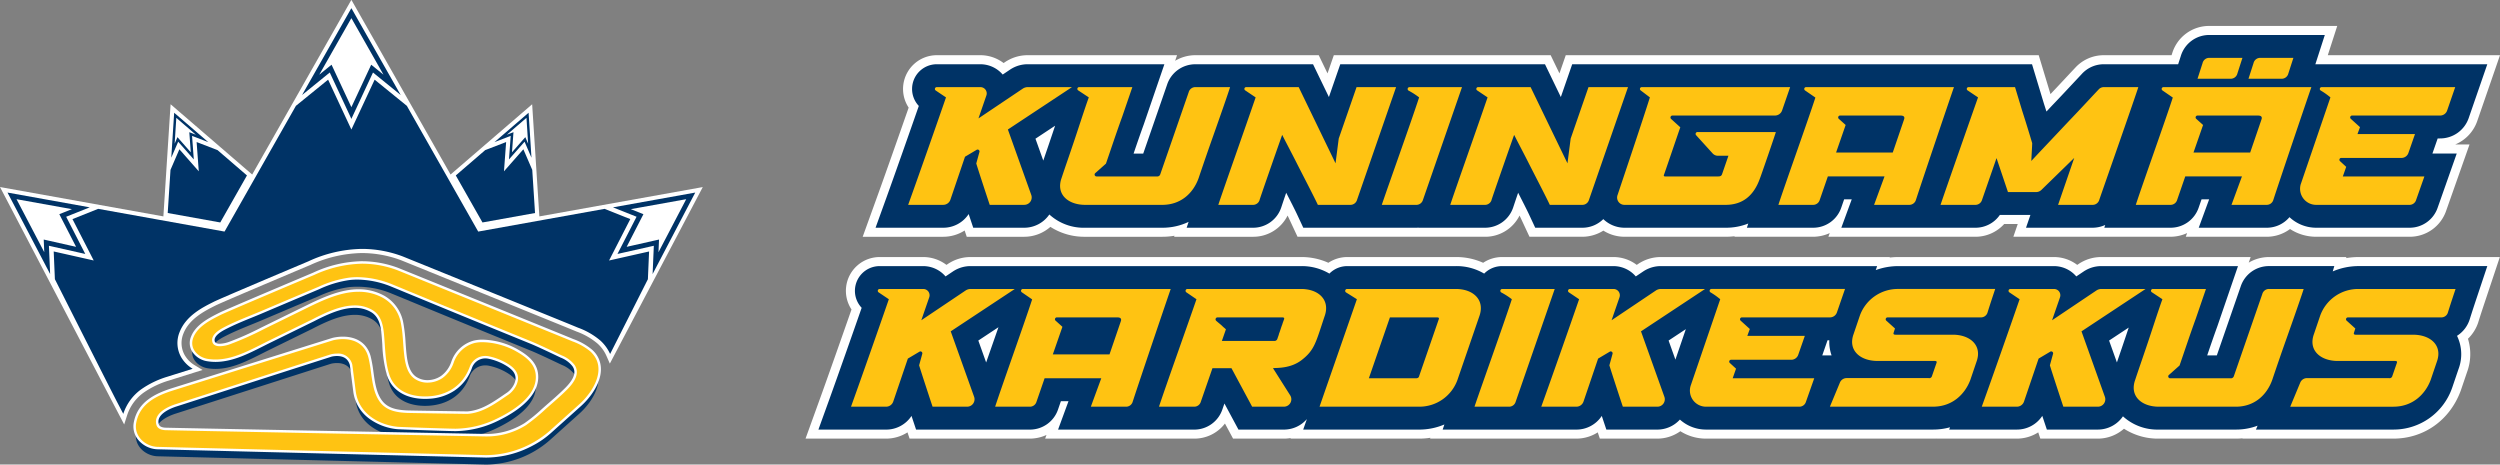
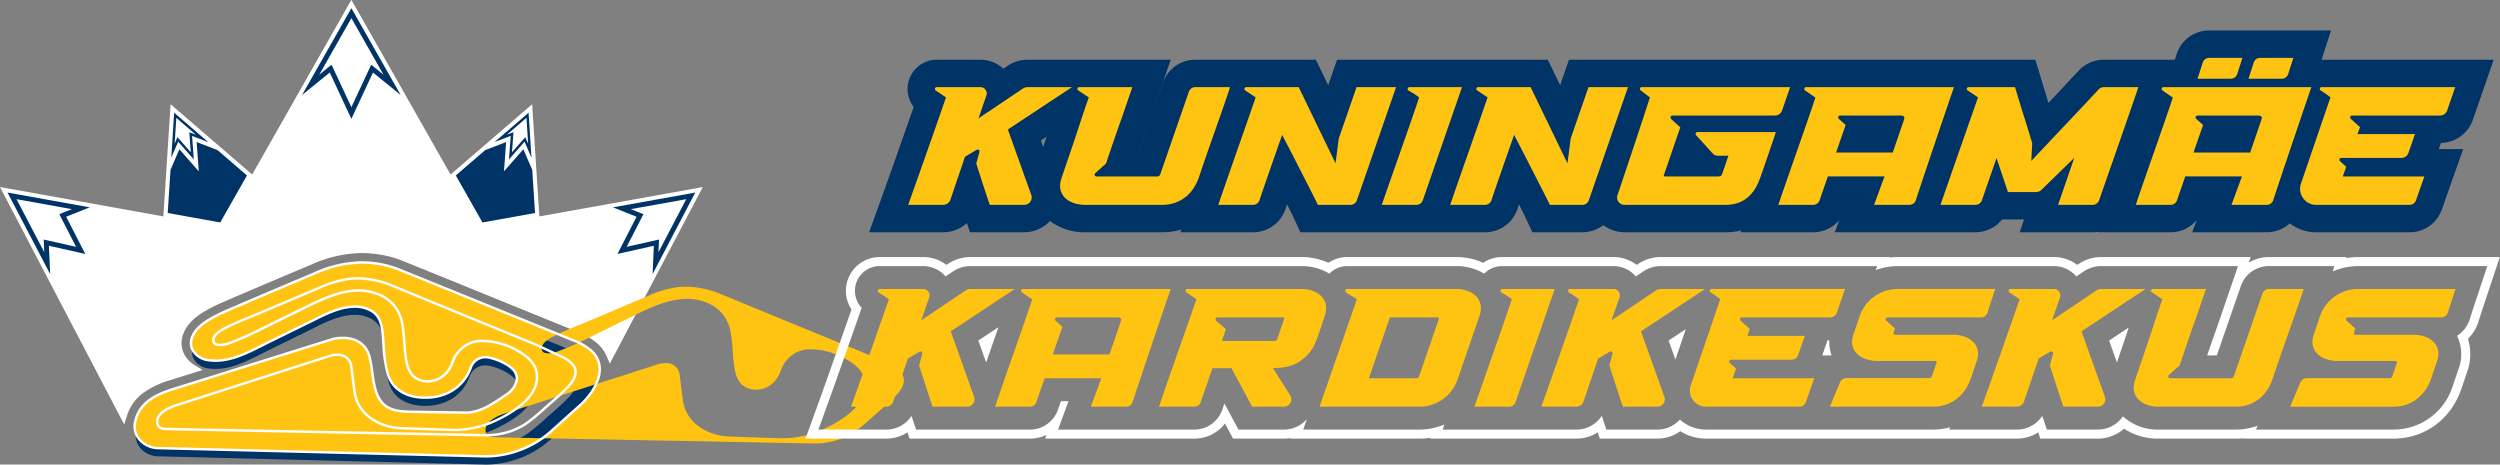
<svg xmlns="http://www.w3.org/2000/svg" viewBox="0 0 814.274 151.313">
  <rect x="0" y="0" width="814.274" height="151.313" fill="#808080" stroke="none" />
  <path d="m268.539 144.83-2.349-36.53-26.576 22.89-32.275-56.846-.03.053-.03-.053-32.279 56.848-26.572-22.892-2.349 36.528-53.216-9.564 40.446 77.336.978-3.047a14.586 14.586 0 0 1 5.367-7.328 28.6 28.6 0 0 1 8.236-3.939c.116-.037 2.673-.841 8.122-2.55l2.825-.887-2.532-1.534a9.241 9.241 0 0 1 -3.284-3.3 8.044 8.044 0 0 1 -.426-7c1.882-4.833 6.933-7.38 10.274-9.065l.246-.124c1.606-.811 17.554-7.581 30.723-13.133h.009.009a41.607 41.607 0 0 1 16.821-3.925 36.449 36.449 0 0 1 12.7 2.292c.4.15 9.812 3.964 52.418 21.282 1.808.734 3.525 1.438 4.834 1.981a22.4 22.4 0 0 1 6.877 3.948 11.766 11.766 0 0 1 2.847 3.916l1.139 2.591 30.272-57.5z" fill="#fff" transform="translate(-92.863 -74.344)" />
  <path d="m80.435 57.144-9.577-8.249-5.157-1.989-1.662-.641.702 9.533-6.317-7.174-.705 1.636-2.189 5.076-.903 14.045 17.114 3.076z" fill="#036" />
  <path d="m174.265 69.381-.904-14.045-2.188-5.076-.705-1.636-6.318 7.174.702-9.533-1.661.641-5.157 1.989-9.577 8.249 8.693 15.313z" fill="#036" />
  <g transform="translate(-92.863 -74.344)">
-     <path d="m298.153 145.71-8.374-3.339-41.156 7.4-23.253-40.959-2.925-2.377-7.558-6.141-7.578 16.241-7.578-16.241-7.558 6.141-2.926 2.377-23.247 40.956-41.156-7.4-8.375 3.339 6.917 13.477-13.032-2.936.156 3.645.23 5.388c5.738 11.368 18.489 36.611 20.394 40.253q.768 1.468 1.535 2.939c.116.223.233.445.35.668a15.874 15.874 0 0 1 5.842-7.992 29.8 29.8 0 0 1 8.62-4.137c.112-.037 3.333-1.049 8.136-2.556a10.614 10.614 0 0 1 -3.755-3.787 9.359 9.359 0 0 1 -.508-8.147c2.068-5.31 7.394-8 10.918-9.773l.245-.124c2.1-1.063 25.947-11.123 30.807-13.171a42.884 42.884 0 0 1 17.358-4.039 37.83 37.83 0 0 1 13.17 2.378c.529.2 18.176 7.364 52.451 21.3 1.812.736 3.532 1.441 4.842 1.985a23.478 23.478 0 0 1 7.27 4.2 13.077 13.077 0 0 1 3.166 4.362c4.307-8.509 9.281-18.359 12.307-24.353l.23-5.388.156-3.645-13.033 2.936z" fill="#036" />
    <path d="m122.1 141.879-26.795-4.816s6.429 12.287 13.886 26.54l-.394-9.211 11.839 2.667-6.219-12.118zm-4.458 12.862-8.492-1.914-2.046-.461.09 2.095.086 2.03c-3.886-7.43-7.2-13.771-9.034-17.268l18.048 3.243-2.471.985-1.64.654.806 1.57z" fill="#036" />
    <path d="m160.707 120.643-11.117-9.575-.942 14.642 2.252-5.21 5.083 5.773-.565-7.671zm-9.21-.674-.837-.951-.5 1.164-.411.954.54-8.408 6.385 5.5-.97-.374-1.182-.456.093 1.264.39 5.29z" fill="#036" />
    <path d="m292.517 141.879 7.684 3.063-6.22 12.118 11.84-2.667-.394 9.211 13.885-26.54zm14.82 14.612.087-2.03.09-2.095-2.046.461-8.492 1.914 4.653-9.066.805-1.57-1.639-.654-2.471-.985 18.047-3.243z" fill="#036" />
    <path d="m207.339 77.053-.03.052-.03-.052-16.034 28.241 9.022-7.331 7.012 15.029v.128l.03-.064.03.064v-.128l7.012-15.029 9.021 7.331zm6.427 18.367-.869 1.865-5.588 11.975-5.588-11.975-.87-1.865-1.6 1.3-2.4 1.953 10.428-18.373.03.053.03-.052 10.428 18.368-2.4-1.953z" fill="#036" />
    <path d="m265.028 111.068-11.117 9.575 5.294-2.042-.566 7.671 5.084-5.773 2.246 5.211zm-.568 9.114-.5-1.164-.838.951-3.5 3.981.39-5.29.093-1.264-1.182.456-.97.374 6.384-5.5.541 8.408z" fill="#036" />
    <path d="m285.151 191.894a19.341 19.341 0 0 0 -5.855-3.3c-1.307-.542-3.009-1.24-4.811-1.972-14.632-5.947-51.661-21-52.333-21.248a32.811 32.811 0 0 0 -11.475-2.07 38.733 38.733 0 0 0 -15.454 3.646s-28.471 12-30.54 13.047c-3.064 1.547-7.411 3.658-8.848 7.347-1.448 3.717 1.657 6.437 4.568 6.935 7.111 1.216 13.778-2.833 20.079-5.924l14.118-6.925c4.04-2.074 9.052-4.536 13.808-4.536a11.088 11.088 0 0 1 5.659 1.451c2.772 1.6 3.533 4.567 3.848 7.834.425 4.407.373 8.93 1.715 13.157 1.744 5.491 6.947 7.2 11.676 7.2q.6 0 1.183-.035c5.805-.345 10.973-3.248 13.321-9.481a5.375 5.375 0 0 1 5.12-3.669 5.991 5.991 0 0 1 1.22.127 18.911 18.911 0 0 1 6.093 2.426c1.467.906 3.023 2.18 3.3 4.176.318 2.276-1.463 4.777-3.087 5.873-3.6 2.432-7.1 5.06-11.3 5.97a13.36 13.36 0 0 1 -2.093.3h-.008c-.455 0-18.637-.278-19.627-.324-3.11-.142-6.556-.624-8.722-3.431-3.021-3.913-2.65-10.038-3.9-14.773-1.143-4.323-4.686-5.823-8.271-5.824a14.326 14.326 0 0 0 -3.2.375s-52.327 16.4-52.378 16.419c-4.917 1.6-10.482 4.08-11.713 10.352-.921 4.694 3.215 7.853 6.939 7.942l106.929 2.694a31.891 31.891 0 0 0 20.59-7.736l9.87-8.854c4.45-3.979 9.378-11.836 3.579-17.169zm-7.562 12.4c-2.186 2.2-4.537 4.182-6.845 6.215a63.145 63.145 0 0 1 -6.57 5.407 24.115 24.115 0 0 1 -13.239 3.659s-103.51-1.976-104.348-2.043c-1.258-.1-2.473-.488-2.812-1.842-.952-3.8 4.019-5.909 6.412-6.66.127-.04 42.732-13.736 50.423-16.194 0 0 5.687-1.593 7 3.353q.557 4.315 1.114 8.633c.957 7.416 7.66 11.011 13.636 11.607.965.1 17.469.646 18.947.626a31.363 31.363 0 0 0 13.271-3.211c4.79-2.3 13.758-7.414 12.732-14.764-.523-3.754-4-5.928-6.752-7.457-3.449-1.918-9.28-3.391-13.157-2.471a9.9 9.9 0 0 0 -6.748 6.319 10.2 10.2 0 0 1 -3.7 5.1 8.171 8.171 0 0 1 -8.963.267c-2.425-1.628-3.127-4.826-3.472-7.766-.4-3.369-.381-6.819-1.034-10.145a11.878 11.878 0 0 0 -5.793-8.44c-8.185-4.5-16.907-.658-24.6 3.116l-7.033 3.451-7.058 3.465a100.262 100.262 0 0 1 -11.454 5.1c-1.321.454-5.023 1.394-5.542-.923-.516-2.3 2.5-3.98 3.964-4.74 4-2.076 8.207-3.606 12.324-5.358q9.111-3.877 18.234-7.72l.024-.01.023-.01a35.912 35.912 0 0 1 9.992-3 29 29 0 0 1 13.919 2.133c.777.3 17.438 7.238 45.522 18.675 2.522 1.027 9.074 4.173 9.805 4.515a9.874 9.874 0 0 1 4.159 3.073c1.872 2.695.049 5.588-2.381 8.037z" fill="#036" />
-     <path d="m144.181 220.289a8.137 8.137 0 0 1 -6.006-2.944 6.5 6.5 0 0 1 -1.316-5.477c1.249-6.364 6.758-8.958 11.983-10.657l52.407-16.426a14.617 14.617 0 0 1 3.294-.387c4.474 0 7.63 2.232 8.659 6.122a43.511 43.511 0 0 1 .9 5.048c.479 3.462.973 7.043 2.935 9.583 2.031 2.632 5.248 3.13 8.422 3.275 1.075.05 19.483.324 19.609.324a12.931 12.931 0 0 0 2.015-.291c3.662-.8 6.73-2.891 9.979-5.11q.588-.4 1.178-.8c1.4-.942 3.223-3.267 2.914-5.484-.269-1.929-1.907-3.145-3.115-3.891a18.611 18.611 0 0 0 -5.963-2.374 5.591 5.591 0 0 0 -1.139-.118 4.971 4.971 0 0 0 -4.744 3.408c-2.219 5.89-7.075 9.348-13.673 9.74-.4.024-.806.036-1.207.036-6.153 0-10.548-2.727-12.058-7.483a41.875 41.875 0 0 1 -1.47-9.86c-.076-1.111-.154-2.26-.262-3.38-.288-2.977-.929-5.95-3.65-7.525a10.745 10.745 0 0 0 -5.458-1.4c-4.5 0-9.2 2.219-13.625 4.492l-14.129 6.932c-.776.381-1.557.776-2.345 1.174-4.872 2.464-9.911 5.012-15.271 5.012a16.081 16.081 0 0 1 -2.707-.227 6.67 6.67 0 0 1 -4.637-3.1 4.958 4.958 0 0 1 -.237-4.372c1.455-3.734 5.7-5.873 8.794-7.435l.247-.124c2.058-1.04 29.4-12.569 30.566-13.059a38.613 38.613 0 0 1 15.61-3.677 33.345 33.345 0 0 1 11.615 2.095c.676.254 36.83 14.947 52.343 21.252 1.8.733 3.513 1.434 4.813 1.973a19.632 19.632 0 0 1 5.974 3.371 8.029 8.029 0 0 1 2.769 6.146c-.028 4.4-3.294 8.887-6.343 11.621l-9.87 8.853a32.592 32.592 0 0 1 -20.858 7.839zm58.443-30.374a8 8 0 0 0 -1.906.229c-6.038 1.931-33.545 10.77-45.292 14.545l-5.119 1.645c-1.673.526-7.06 2.524-6.143 6.18.238.949 1 1.423 2.455 1.54 1.09.07 103.292 2.022 104.324 2.042a23.744 23.744 0 0 0 13.009-3.593 49.885 49.885 0 0 0 5.441-4.41q.542-.483 1.085-.964.687-.6 1.377-1.2c1.822-1.59 3.707-3.234 5.449-4.991 2.994-3.017 3.758-5.481 2.335-7.532a9.353 9.353 0 0 0 -4-2.937l-.653-.31c-1.911-.909-6.986-3.323-9.133-4.2-21.109-8.6-35.8-14.665-42.073-17.256-2.029-.838-3.254-1.344-3.443-1.417a30.488 30.488 0 0 0 -11.025-2.267 22.92 22.92 0 0 0 -2.7.158 34.924 34.924 0 0 0 -9.878 2.973l-.028.012c-6.693 2.822-12.657 5.347-18.257 7.73-1.2.512-2.429 1.012-3.616 1.5-2.881 1.173-5.859 2.386-8.68 3.85-1.046.542-4.229 2.193-3.758 4.3.066.294.266 1.187 2.069 1.187a10.067 10.067 0 0 0 2.952-.556 91.475 91.475 0 0 0 10.465-4.615l15.037-7.378c5.35-2.626 11.051-5.191 16.753-5.191a16.626 16.626 0 0 1 8.213 2.083 12.332 12.332 0 0 1 5.993 8.714 51.551 51.551 0 0 1 .708 6.326c.09 1.267.182 2.578.331 3.85.332 2.827.983 5.926 3.3 7.48a6.965 6.965 0 0 0 3.9 1.147 8.386 8.386 0 0 0 4.616-1.414 9.771 9.771 0 0 0 3.545-4.913 10.259 10.259 0 0 1 7.03-6.568 12.06 12.06 0 0 1 2.757-.292 24.075 24.075 0 0 1 10.688 2.8c3.307 1.839 6.438 4.051 6.955 7.752.767 5.5-3.714 10.747-12.957 15.182a31.93 31.93 0 0 1 -13.438 3.25h-.1c-2 0-17.891-.529-18.893-.629-5.819-.579-12.976-4.058-14-11.955l-1.111-8.607a4.318 4.318 0 0 0 -4.584-3.28z" fill="#ffc312" />
+     <path d="m144.181 220.289a8.137 8.137 0 0 1 -6.006-2.944 6.5 6.5 0 0 1 -1.316-5.477c1.249-6.364 6.758-8.958 11.983-10.657l52.407-16.426a14.617 14.617 0 0 1 3.294-.387c4.474 0 7.63 2.232 8.659 6.122a43.511 43.511 0 0 1 .9 5.048c.479 3.462.973 7.043 2.935 9.583 2.031 2.632 5.248 3.13 8.422 3.275 1.075.05 19.483.324 19.609.324a12.931 12.931 0 0 0 2.015-.291c3.662-.8 6.73-2.891 9.979-5.11q.588-.4 1.178-.8c1.4-.942 3.223-3.267 2.914-5.484-.269-1.929-1.907-3.145-3.115-3.891a18.611 18.611 0 0 0 -5.963-2.374 5.591 5.591 0 0 0 -1.139-.118 4.971 4.971 0 0 0 -4.744 3.408c-2.219 5.89-7.075 9.348-13.673 9.74-.4.024-.806.036-1.207.036-6.153 0-10.548-2.727-12.058-7.483a41.875 41.875 0 0 1 -1.47-9.86c-.076-1.111-.154-2.26-.262-3.38-.288-2.977-.929-5.95-3.65-7.525a10.745 10.745 0 0 0 -5.458-1.4c-4.5 0-9.2 2.219-13.625 4.492l-14.129 6.932c-.776.381-1.557.776-2.345 1.174-4.872 2.464-9.911 5.012-15.271 5.012a16.081 16.081 0 0 1 -2.707-.227 6.67 6.67 0 0 1 -4.637-3.1 4.958 4.958 0 0 1 -.237-4.372c1.455-3.734 5.7-5.873 8.794-7.435l.247-.124c2.058-1.04 29.4-12.569 30.566-13.059a38.613 38.613 0 0 1 15.61-3.677 33.345 33.345 0 0 1 11.615 2.095c.676.254 36.83 14.947 52.343 21.252 1.8.733 3.513 1.434 4.813 1.973a19.632 19.632 0 0 1 5.974 3.371 8.029 8.029 0 0 1 2.769 6.146c-.028 4.4-3.294 8.887-6.343 11.621l-9.87 8.853a32.592 32.592 0 0 1 -20.858 7.839m58.443-30.374a8 8 0 0 0 -1.906.229c-6.038 1.931-33.545 10.77-45.292 14.545l-5.119 1.645c-1.673.526-7.06 2.524-6.143 6.18.238.949 1 1.423 2.455 1.54 1.09.07 103.292 2.022 104.324 2.042a23.744 23.744 0 0 0 13.009-3.593 49.885 49.885 0 0 0 5.441-4.41q.542-.483 1.085-.964.687-.6 1.377-1.2c1.822-1.59 3.707-3.234 5.449-4.991 2.994-3.017 3.758-5.481 2.335-7.532a9.353 9.353 0 0 0 -4-2.937l-.653-.31c-1.911-.909-6.986-3.323-9.133-4.2-21.109-8.6-35.8-14.665-42.073-17.256-2.029-.838-3.254-1.344-3.443-1.417a30.488 30.488 0 0 0 -11.025-2.267 22.92 22.92 0 0 0 -2.7.158 34.924 34.924 0 0 0 -9.878 2.973l-.028.012c-6.693 2.822-12.657 5.347-18.257 7.73-1.2.512-2.429 1.012-3.616 1.5-2.881 1.173-5.859 2.386-8.68 3.85-1.046.542-4.229 2.193-3.758 4.3.066.294.266 1.187 2.069 1.187a10.067 10.067 0 0 0 2.952-.556 91.475 91.475 0 0 0 10.465-4.615l15.037-7.378c5.35-2.626 11.051-5.191 16.753-5.191a16.626 16.626 0 0 1 8.213 2.083 12.332 12.332 0 0 1 5.993 8.714 51.551 51.551 0 0 1 .708 6.326c.09 1.267.182 2.578.331 3.85.332 2.827.983 5.926 3.3 7.48a6.965 6.965 0 0 0 3.9 1.147 8.386 8.386 0 0 0 4.616-1.414 9.771 9.771 0 0 0 3.545-4.913 10.259 10.259 0 0 1 7.03-6.568 12.06 12.06 0 0 1 2.757-.292 24.075 24.075 0 0 1 10.688 2.8c3.307 1.839 6.438 4.051 6.955 7.752.767 5.5-3.714 10.747-12.957 15.182a31.93 31.93 0 0 1 -13.438 3.25h-.1c-2 0-17.891-.529-18.893-.629-5.819-.579-12.976-4.058-14-11.955l-1.111-8.607a4.318 4.318 0 0 0 -4.584-3.28z" fill="#ffc312" />
    <path d="m210.677 160.233a32.789 32.789 0 0 1 11.475 2.07c.672.252 37.7 15.3 52.333 21.248 1.8.732 3.5 1.43 4.811 1.972a19.341 19.341 0 0 1 5.855 3.3c5.8 5.333.871 13.19-3.57 17.172-.02.019-9.87 8.854-9.87 8.854a31.891 31.891 0 0 1 -20.59 7.736l-106.929-2.694c-3.724-.089-7.86-3.248-6.939-7.942 1.231-6.272 6.8-8.754 11.713-10.352.051-.017 52.373-16.418 52.378-16.419a14.326 14.326 0 0 1 3.2-.375c3.585 0 7.128 1.5 8.271 5.824 1.252 4.734.881 10.86 3.9 14.773 2.166 2.807 5.612 3.289 8.722 3.431.99.046 19.172.324 19.627.324h.008a13.36 13.36 0 0 0 2.093-.3c4.195-.91 7.691-3.538 11.3-5.97 1.624-1.1 3.4-3.6 3.087-5.873-.278-2-1.834-3.27-3.3-4.177a18.932 18.932 0 0 0 -6.093-2.425 5.991 5.991 0 0 0 -1.22-.127 5.375 5.375 0 0 0 -5.12 3.669c-2.348 6.233-7.516 9.136-13.321 9.48q-.585.036-1.183.036c-4.729 0-9.932-1.712-11.676-7.2-1.342-4.227-1.29-8.75-1.715-13.157-.315-3.267-1.076-6.23-3.848-7.834a11.089 11.089 0 0 0 -5.659-1.452c-4.756 0-9.768 2.463-13.808 4.537l-14.122 6.928c-5.516 2.706-11.312 6.146-17.44 6.146a15.676 15.676 0 0 1 -2.639-.221c-2.911-.5-6.016-3.218-4.568-6.935 1.437-3.689 5.784-5.8 8.848-7.347 2.069-1.045 30.54-13.047 30.54-13.047a38.733 38.733 0 0 1 15.454-3.646m-46.219 26.88a10.324 10.324 0 0 0 3.082-.578 100.262 100.262 0 0 0 11.454-5.1l7.062-3.464 7.033-3.451c5.214-2.559 10.9-5.15 16.575-5.15a16.346 16.346 0 0 1 8.021 2.033 11.882 11.882 0 0 1 5.793 8.44c.653 3.327.638 6.777 1.034 10.146.345 2.94 1.047 6.138 3.472 7.766a7.346 7.346 0 0 0 4.124 1.215 8.79 8.79 0 0 0 4.839-1.482 10.2 10.2 0 0 0 3.7-5.1 9.9 9.9 0 0 1 6.748-6.319 11.587 11.587 0 0 1 2.663-.281 23.682 23.682 0 0 1 10.494 2.752c2.748 1.529 6.229 3.7 6.752 7.456 1.026 7.351-7.942 12.467-12.732 14.765a31.363 31.363 0 0 1 -13.271 3.211h-.093c-1.972 0-17.906-.533-18.854-.627-5.976-.6-12.679-4.192-13.636-11.607q-.556-4.317-1.114-8.633a4.7 4.7 0 0 0 -4.982-3.6 8.281 8.281 0 0 0 -2.014.244c-7.691 2.458-50.3 16.154-50.423 16.193-2.393.752-7.364 2.864-6.412 6.661.339 1.354 1.554 1.741 2.812 1.842.838.067 104.348 2.043 104.348 2.043a24.115 24.115 0 0 0 13.239-3.659 63.145 63.145 0 0 0 6.57-5.407c2.308-2.033 4.659-4.012 6.845-6.215 2.43-2.449 4.253-5.342 2.38-8.044a9.88 9.88 0 0 0 -4.159-3.072c-.731-.342-7.283-3.488-9.805-4.515-28.084-11.437-44.745-18.372-45.522-18.675a30.884 30.884 0 0 0 -11.17-2.294 23.249 23.249 0 0 0 -2.749.161 35.912 35.912 0 0 0 -9.992 3l-.023.01-.024.01q-9.123 3.845-18.234 7.72c-4.117 1.752-8.321 3.282-12.324 5.358-1.464.76-4.48 2.441-3.964 4.74.258 1.155 1.308 1.5 2.46 1.5m46.214-27.69a39.03 39.03 0 0 0 -15.777 3.714c-1.152.486-28.509 12.02-30.579 13.066l-.247.124c-3.155 1.591-7.476 3.771-8.987 7.647a5.348 5.348 0 0 0 .262 4.715 7.084 7.084 0 0 0 4.919 3.3 16.555 16.555 0 0 0 2.774.232c5.456 0 10.538-2.57 15.452-5.055.771-.39 1.568-.793 2.341-1.172l7.595-3.726 6.528-3.2h.006.007c4.385-2.251 9.034-4.448 13.441-4.448a10.208 10.208 0 0 1 5.257 1.343c2.565 1.485 3.174 4.346 3.451 7.217.108 1.114.186 2.26.262 3.369a42.189 42.189 0 0 0 1.488 9.954c1.566 4.933 6.1 7.762 12.44 7.762.406 0 .821-.012 1.231-.037a16.542 16.542 0 0 0 8.356-2.666 14.917 14.917 0 0 0 5.668-7.332 4.584 4.584 0 0 1 4.369-3.149 5.237 5.237 0 0 1 1.058.11 18.227 18.227 0 0 1 5.833 2.322c1.836 1.135 2.739 2.246 2.928 3.6.256 1.833-1.223 4.072-2.741 5.1-.394.265-.786.534-1.178.8-3.216 2.2-6.253 4.271-9.839 5.049a12.454 12.454 0 0 1 -1.944.281c-.582-.006-18.515-.274-19.577-.322-3.077-.142-6.191-.617-8.123-3.12-1.9-2.456-2.383-5.982-2.854-9.393a43.753 43.753 0 0 0 -.907-5.095c-1.079-4.081-4.376-6.421-9.047-6.421a14.985 14.985 0 0 0 -3.38.4c-.064.014-52.018 16.3-52.445 16.437-5.336 1.734-10.964 4.393-12.253 10.961a6.887 6.887 0 0 0 1.4 5.805 8.548 8.548 0 0 0 6.31 3.094l106.922 2.694h.02a32.613 32.613 0 0 0 15.373-3.965 28.748 28.748 0 0 0 5.762-3.985l9.861-8.845c3.112-2.792 6.448-7.388 6.476-11.918a8.412 8.412 0 0 0 -2.9-6.443 19.94 19.94 0 0 0 -6.091-3.446c-1.3-.541-3.015-1.242-4.816-1.974-15.516-6.307-51.677-21-52.353-21.256a33.743 33.743 0 0 0 -11.757-2.122zm-46.214 26.887c-1.482 0-1.624-.635-1.677-.874-.4-1.8 2.573-3.344 3.551-3.851 2.8-1.455 5.774-2.665 8.646-3.835 1.189-.484 2.418-.985 3.623-1.5 5.588-2.378 11.552-4.9 18.23-7.719l.025-.01.032-.014a34.555 34.555 0 0 1 9.765-2.943 22.781 22.781 0 0 1 2.655-.155 30.108 30.108 0 0 1 10.879 2.239c.185.073 1.405.576 3.426 1.411 6.273 2.591 20.964 8.659 42.085 17.26 2.133.869 7.2 3.278 9.1 4.184.324.155.556.265.663.315a9 9 0 0 1 3.839 2.8c.826 1.19 1.487 3.214-2.29 7.021-1.731 1.745-3.608 3.383-5.424 4.968q-.692.6-1.382 1.209-.545.482-1.087.966a49.587 49.587 0 0 1 -5.4 4.375 23.355 23.355 0 0 1 -12.787 3.526c-1.444-.028-102.932-1.967-104.3-2.042-1.6-.127-1.952-.7-2.088-1.236-.831-3.316 4.286-5.2 5.875-5.7l4.907-1.577c11.787-3.788 39.376-12.654 45.5-14.612a7.626 7.626 0 0 1 1.787-.212c2.245 0 3.656.993 4.193 2.951l1.107 8.579a12.987 12.987 0 0 0 5.251 8.9 18.417 18.417 0 0 0 9.1 3.4c1.006.1 16.931.631 18.933.631h.1a32.323 32.323 0 0 0 13.606-3.291c9.416-4.517 13.974-9.911 13.18-15.6-.541-3.875-3.759-6.158-7.157-8.047a24.5 24.5 0 0 0 -10.884-2.854 12.419 12.419 0 0 0 -2.849.3 10.656 10.656 0 0 0 -7.313 6.817 9.379 9.379 0 0 1 -3.392 4.72 7.984 7.984 0 0 1 -4.393 1.347 6.556 6.556 0 0 1 -3.677-1.079c-2.179-1.463-2.8-4.458-3.122-7.194-.149-1.263-.241-2.57-.329-3.833a52 52 0 0 0 -.715-6.373 12.73 12.73 0 0 0 -6.194-8.989 17.244 17.244 0 0 0 -8.407-2.132c-5.787 0-11.536 2.585-16.929 5.232l-7.033 3.45-7.061 3.465-.944.463a91.206 91.206 0 0 1 -10.417 4.6 9.687 9.687 0 0 1 -2.822.534z" fill="#fff" />
-     <path d="m825.441 215.734.193-.466a21.891 21.891 0 0 1 -4.518.466h-25.087a18.577 18.577 0 0 1 -11.509-3.674 11.392 11.392 0 0 1 -8.379 3.674h-17.663l-1-3a11.4 11.4 0 0 1 -7.741 3h-24.105l.084-.235a22.64 22.64 0 0 1 -3.262.235h-73.954a14.107 14.107 0 0 1 -8.392-2.769 11.416 11.416 0 0 1 -7.444 2.769h-17.664l-1-3a11.4 11.4 0 0 1 -7.741 3h-45.554l.259-.771a22.454 22.454 0 0 1 -5.87.771h-39.843l.33-.944a11.328 11.328 0 0 1 -4.532.944h-15.69l-3.443-6.411a11.068 11.068 0 0 1 -10.227 6.411h-46.313l1.454-3.962a11.085 11.085 0 0 1 -8.665 3.962h-37.989l-1-3a11.4 11.4 0 0 1 -7.741 3h-24.108l4.321-11.96c2.353-6.513 7.043-19.823 10.2-28.872a9.526 9.526 0 0 1 7.563-15.363h14.133a11.032 11.032 0 0 1 7.5 2.921l1.751-1.176.327-.182a11.68 11.68 0 0 1 5.709-1.563h107.806a19.387 19.387 0 0 1 9.027 2.111 9.651 9.651 0 0 1 5.986-2.111h35.4a19.387 19.387 0 0 1 9.027 2.111 9.653 9.653 0 0 1 5.986-2.111h36.3a11.028 11.028 0 0 1 7.5 2.922l1.754-1.178.33-.184a11.678 11.678 0 0 1 5.7-1.56h72.677l-.192.555a22.914 22.914 0 0 1 5.033-.555h50.674a11.038 11.038 0 0 1 7.5 2.921l1.753-1.178.329-.183a11.678 11.678 0 0 1 5.7-1.56h46.734l-6.927 20.2 4.348-12.556a11.117 11.117 0 0 1 10.735-7.646h23.126l-.253.854a22.78 22.78 0 0 1 6.218-.854h43.939l-3.92 11.749c-.951 2.853-1.577 4.737-2.416 7.408l-.042.13a11.446 11.446 0 0 1 -3.692 5.4 15.321 15.321 0 0 1 .029 10.858l-2.037 6-.063.168a21.623 21.623 0 0 1 -20.511 14.482zm-11.583-27.109 2.522-7.283c-.848 2.334-1.715 4.832-2.554 7.283zm-399.813-.646 1.2-3.42-1.957 1.294zm368.283-.051c.305-.892.607-1.782.9-2.676.072-.209.144-.42.216-.63l-1.862 1.231zm-143.8-.914.634-1.855-1.049.694z" fill="#036" />
    <path d="m903 161.011-3.273 9.811c-.916 2.747-1.561 4.686-2.424 7.433l-.04.125a9.851 9.851 0 0 1 -4.127 5.346 13.7 13.7 0 0 1 .477 10.86l-2.044 6.024-.044.114a20.184 20.184 0 0 1 -19.136 13.537h-44.742l.525-1.264a19.929 19.929 0 0 1 -7.056 1.264h-25.087a16.6 16.6 0 0 1 -11.7-4.317 9.915 9.915 0 0 1 -8.187 4.317h-16.6l-1.488-4.46a9.861 9.861 0 0 1 -8.314 4.46h-22.01l.269-.746a20.643 20.643 0 0 1 -5.543.746h-73.956a12.688 12.688 0 0 1 -8.478-3.261 9.912 9.912 0 0 1 -7.357 3.266h-16.6l-1.488-4.46a9.861 9.861 0 0 1 -8.314 4.46h-43.509l.561-1.67a20.842 20.842 0 0 1 -8.221 1.67h-37.768l1.2-3.428a9.857 9.857 0 0 1 -7.476 3.428h-14.81l-4.568-8.5-.641 1.849a9.671 9.671 0 0 1 -9.342 6.655h-21.679v-.012c-.17.008-.342.012-.515.012h-22.01l3.4-9.257h-2.476l-.895 2.594a9.676 9.676 0 0 1 -9.346 6.663h-36.93l-1.487-4.46a9.863 9.863 0 0 1 -8.315 4.46h-22.011l3.608-9.986c2.5-6.925 7.432-20.93 10.481-29.685a8.054 8.054 0 0 1 5.895-13.579h14.133a9.576 9.576 0 0 1 7.293 3.359l2.724-1.829.275-.153a10.219 10.219 0 0 1 4.991-1.377h107.812a17.522 17.522 0 0 1 9.221 2.443 8.138 8.138 0 0 1 5.792-2.443h35.4a17.522 17.522 0 0 1 9.221 2.443 8.138 8.138 0 0 1 5.792-2.443h36.3a9.573 9.573 0 0 1 7.293 3.36l2.727-1.831.275-.153a10.218 10.218 0 0 1 4.988-1.376h70.612l-.449 1.3a21.314 21.314 0 0 1 7.356-1.3h50.674a9.574 9.574 0 0 1 7.293 3.359l2.726-1.83.276-.153a10.213 10.213 0 0 1 4.988-1.376h44.678l-6.718 19.58c-1.106 3.034-2.26 6.4-3.315 9.5h3.139l7.768-22.431a9.669 9.669 0 0 1 9.343-6.656h21.154l-.514 1.737a21.285 21.285 0 0 1 8.451-1.737h41.892m-488.94 31.387c.5-1.422 3.211-9.177 4.013-11.477l-6.563 4.341zm368.3-.01c.278-.815.554-1.619.829-2.42.489-1.424.972-2.831 1.443-4.249.526-1.53 1.055-3.111 1.576-4.685l-6.394 4.228zm-143.8-.911 3.394-9.928-5.615 3.713zm47.834-1.378h3.032a13.164 13.164 0 0 1 -.741-4.924h-.577zm220.7-32.032h-45.986a24.525 24.525 0 0 0 -4.094.341l.1-.341h-25.1a12.876 12.876 0 0 0 -6.721 1.826l.626-1.826h-48.8a13.126 13.126 0 0 0 -6.419 1.746l-.274.152-.109.061-.1.069-.783.527a12.516 12.516 0 0 0 -7.594-2.555h-50.67a24.656 24.656 0 0 0 -2.831.162l.056-.162h-74.744a13.122 13.122 0 0 0 -6.418 1.746l-.275.152-.109.061-.1.07-.784.526a12.509 12.509 0 0 0 -7.593-2.555h-36.3a11.1 11.1 0 0 0 -6.132 1.87 21.141 21.141 0 0 0 -8.881-1.87h-35.4a11.11 11.11 0 0 0 -6.133 1.87 21.137 21.137 0 0 0 -8.88-1.87h-107.821a13.141 13.141 0 0 0 -6.422 1.747l-.278.156-.106.059-.1.068-.782.525a12.516 12.516 0 0 0 -7.594-2.555h-14.134a11 11 0 0 0 -9.2 17.072c-3.154 9.039-7.661 21.827-9.941 28.136l-3.608 9.986-1.426 3.946h26.207a12.927 12.927 0 0 0 7-2.041l.01.027.671 2.014h39.05a13.057 13.057 0 0 0 5.542-1.2l-.44 1.2h48.422a12.506 12.506 0 0 0 10.146-4.92l1.81 3.369.833 1.551h16.571a12.9 12.9 0 0 0 2.194-.188l-.066.188h41.917a24.337 24.337 0 0 0 3.655-.274l-.092.274h47.6a12.919 12.919 0 0 0 7-2.042l.01.029.671 2.013h18.724a12.887 12.887 0 0 0 7.5-2.416 15.565 15.565 0 0 0 8.331 2.416h73.954q.546 0 1.089-.024l-.009.024h26.2a12.919 12.919 0 0 0 7-2.042l.01.029.671 2.013h18.725a12.863 12.863 0 0 0 8.524-3.228 20.426 20.426 0 0 0 11.365 3.228h25.087q1.089 0 2.158-.1l-.04.1h49.158c9.917 0 18.3-5.917 21.893-15.444l.037-.1.021-.054.018-.055 2.038-6a16.929 16.929 0 0 0 .3-10.874 13.035 13.035 0 0 0 3.359-5.366l.006-.017v-.018l.04-.125c.841-2.676 1.465-4.554 2.413-7.4l3.273-9.811 1.293-3.877z" fill="#fff" />
    <path d="m847.241 149.994a14.077 14.077 0 0 1 -8.567-2.9 11.145 11.145 0 0 1 -7.652 2.9h-24.122l1.455-3.965a11.084 11.084 0 0 1 -8.667 3.965h-23.463l.05-.156a12.087 12.087 0 0 1 -1.954.156h-23.629l1.432-4.163h-7.156a11.116 11.116 0 0 1 -8.826 4.163h-45.654l1.455-3.966a11.087 11.087 0 0 1 -8.668 3.966h-23.464l.187-.575a22.186 22.186 0 0 1 -5.1.575h-32.869a11.4 11.4 0 0 1 -6.945-2.331 11.306 11.306 0 0 1 -6.972 2.331h-16.148l-2.4-5.152c-.419-.9-1.143-2.346-1.95-3.939-.288.86-.481 1.444-.481 1.446a11.11 11.11 0 0 1 -10.734 7.645h-59.98l-2.4-5.152c-.419-.9-1.142-2.346-1.95-3.939-.288.86-.481 1.444-.481 1.445a11.11 11.11 0 0 1 -10.734 7.646h-23.522l.3-.892a21.51 21.51 0 0 1 -6.2.892h-25.09a18.571 18.571 0 0 1 -11.508-3.675 11.39 11.39 0 0 1 -8.38 3.675h-17.662l-1-3a11.409 11.409 0 0 1 -7.742 3h-24.108l4.321-11.959c2.362-6.537 7.05-19.843 10.2-28.873a9.526 9.526 0 0 1 7.561-15.362h14.133a11.038 11.038 0 0 1 7.5 2.921l1.75-1.175.327-.183a11.68 11.68 0 0 1 5.706-1.563h46.737l-7 20.409 4.42-12.762a11.117 11.117 0 0 1 10.734-7.647h39.128l4.013 8.3 2.876-8.3h68.652l4.014 8.3 2.876-8.3h151.917l4.193 13.884c.016.051.033.1.05.155l.15-.161c2.058-2.134 4.163-4.386 6.2-6.566l.213-.227q1.578-1.686 3.242-3.459a11.117 11.117 0 0 1 8.3-3.627h23.08l.533-1.648a11.129 11.129 0 0 1 10.794-7.885h39.538l-3.076 9.534h56.046l-6.77 19.6a11.3 11.3 0 0 1 -10.4 7.508l-.69 1.983h7.926l-6.879 19.506a11.083 11.083 0 0 1 -10.717 7.6zm-383.069-27.108 2.54-7.335c-.871 2.395-1.757 4.951-2.573 7.335zm-31.53-.7c.305-.893.607-1.783.906-2.677.071-.21.143-.421.215-.631l-1.863 1.232z" fill="#036" />
-     <path d="m850.077 85.739-3.077 9.532h56l-6.1 17.643a9.834 9.834 0 0 1 -9.293 6.52h-.768l-1.714 4.924h7.917l-6.18 17.542a9.656 9.656 0 0 1 -9.329 6.618h-30.292a12.691 12.691 0 0 1 -8.674-3.446 9.65 9.65 0 0 1 -7.545 3.446h-22.011l3.395-9.257h-2.476l-.9 2.594a9.672 9.672 0 0 1 -9.344 6.663h-21.432l.294-.9a10.017 10.017 0 0 1 -4.227.9h-21.565l1.432-4.163h-9.961a9.615 9.615 0 0 1 -8.085 4.163h-43.542l3.395-9.257h-2.476l-.9 2.594a9.674 9.674 0 0 1 -9.345 6.663h-21.435l.446-1.367a19.557 19.557 0 0 1 -7.389 1.367h-32.866a9.965 9.965 0 0 1 -6.956-2.809 9.694 9.694 0 0 1 -6.963 2.809h-15.211l-2.007-4.3c-.661-1.42-2.017-4.085-3.557-7.092-.785 2.271-1.607 4.759-1.607 4.759a9.662 9.662 0 0 1 -9.335 6.634h-21.48l.012-.036c-.289.024-.584.036-.881.036h-36.688l-2.007-4.3c-.662-1.42-2.018-4.085-3.558-7.092-.785 2.271-1.606 4.758-1.606 4.758a9.663 9.663 0 0 1 -9.336 6.635h-21.481l.631-1.91a19.749 19.749 0 0 1 -8.57 1.91h-25.088a16.594 16.594 0 0 1 -11.7-4.318 9.915 9.915 0 0 1 -8.187 4.318h-16.6l-1.487-4.46a9.861 9.861 0 0 1 -8.315 4.46h-22.013l3.608-9.986c2.5-6.924 7.432-20.929 10.481-29.685a8.054 8.054 0 0 1 5.895-13.579h14.133a9.576 9.576 0 0 1 7.293 3.359l2.725-1.829.274-.153a10.23 10.23 0 0 1 4.991-1.377h44.675l-6.715 19.593c-1.107 3.034-2.26 6.395-3.315 9.5h3.14l7.767-22.431a9.671 9.671 0 0 1 9.343-6.656h38.2l5.165 10.674 3.7-10.679h66.68l5.162 10.679 3.7-10.679h149.771l3.878 12.838c.274.846.549 1.708.818 2.561.623-.661 1.248-1.325 1.866-1.985 2.026-2.1 4.055-4.271 6.2-6.567q1.677-1.792 3.452-3.683a9.661 9.661 0 0 1 7.228-3.164h24.152l.862-2.668a9.666 9.666 0 0 1 9.392-6.864zm-417.406 40.908q.413-1.209.821-2.4c.492-1.431.977-2.846 1.453-4.271.524-1.531 1.052-3.11 1.574-4.686l-6.394 4.23 2.546 7.125m421.451-43.851h-41.561a12.561 12.561 0 0 0 -12.187 8.878l-.211.654h-22.008a12.585 12.585 0 0 0 -9.385 4.1q-1.76 1.869-3.416 3.645l-.03.032c-1.581 1.692-3.1 3.315-4.6 4.892l-3.2-10.578-.632-2.094h-154.047l-.686 1.981-1.367 3.945-2.061-4.263-.8-1.663h-70.631l-.686 1.981-1.367 3.945-2.061-4.263-.8-1.663h-40.055a12.862 12.862 0 0 0 -6.718 1.825l.625-1.825h-48.8a13.135 13.135 0 0 0 -6.422 1.748l-.278.155-.106.059-.1.068-.782.525a12.516 12.516 0 0 0 -7.594-2.555h-14.132a11 11 0 0 0 -9.2 17.073c-3.138 8.994-7.64 21.768-9.941 28.135l-3.608 9.986-1.426 3.946h26.207a12.924 12.924 0 0 0 7-2.041l.01.028.671 2.013h18.724a12.863 12.863 0 0 0 8.524-3.228 20.422 20.422 0 0 0 11.364 3.228h25.081a23.5 23.5 0 0 0 3.975-.333l-.11.333h25.555a12.482 12.482 0 0 0 11.394-6.911c.168.343.315.65.436.909l2.008 4.3.793 1.7h60.919a12.48 12.48 0 0 0 11.394-6.911c.168.344.315.65.436.909l2.007 4.3.793 1.7h17.086a12.848 12.848 0 0 0 6.978-2 12.886 12.886 0 0 0 6.941 2h32.865a24.714 24.714 0 0 0 2.943-.172l-.056.172h25.492a13.048 13.048 0 0 0 5.544-1.2l-.44 1.2h47.763a12.591 12.591 0 0 0 9.51-4.163h4.408l-.089.261-1.342 3.9h51.057a13.047 13.047 0 0 0 5.543-1.2l-.44 1.2h26.229a12.681 12.681 0 0 0 7.727-2.518 15.53 15.53 0 0 0 8.492 2.518h30.292a12.524 12.524 0 0 0 12.109-8.591l6.184-17.537 1.384-3.925h-4.672a12.807 12.807 0 0 0 7.132-7.481l.01-.028.01-.028 6.1-17.643 1.35-3.907h-56.09l1.833-5.683 1.242-3.849z" fill="#fff" />
    <path d="m388.658 141.068c3.067-8.49 9.915-27.991 12.324-35l-3.341-2.245a.6.6 0 0 1 .383-1.1h14.133a2.047 2.047 0 0 1 1.972 2.738l-2.574 7.451 14.515-9.751a3.046 3.046 0 0 1 1.37-.438h14.571l-20.871 13.8 7.615 21.309a2.416 2.416 0 0 1 -2.3 3.231h-11.23c-1.041-3.122-3.67-11.12-4.382-13.475l1.041-3.779a.619.619 0 0 0 -.932-.658l-3.779 2.245-4.766 14.023a2.467 2.467 0 0 1 -2.356 1.644zm49.96-8.71c1.151-3.5 2.3-6.737 3.4-10.023 1.917-5.588 4-12.216 5.477-16.27l-3.4-2.245a.582.582 0 0 1 .329-1.1h17.256l-3.287 9.586c-1.917 5.259-4 11.558-5.313 15.338l-3.451 3.067a.613.613 0 0 0 .383 1.1h19.666a.992.992 0 0 0 1.1-.712l9.258-26.732a2.242 2.242 0 0 1 2.3-1.643h11.175c-.439 1.479-3.068 9.038-5.533 15.995-1.479 4.163-3.013 8.6-4.711 13.639-1.807 5.041-5.916 8.71-11.832 8.71h-25.093c-5.697 0-9.586-3.506-7.724-8.71zm51.058 8.71c1.7-5.149 9.093-26.019 12.161-35l-3.337-2.248a.582.582 0 0 1 .328-1.1h17.032l12 24.814 1.04-8.053 5.807-16.761h12.873l-12.709 36.7a2.243 2.243 0 0 1 -2.3 1.644h-10.471c-1.15-2.465-4.054-8.052-6.683-13.2-1.534-3.066-3.177-6.134-4.93-9.585-.219.492-7.778 22.184-7.34 21.143a2.243 2.243 0 0 1 -2.3 1.644zm65.409-35a24.086 24.086 0 0 0 -3.4-2.191.606.606 0 0 1 .274-1.15h17.091l-12.709 36.7a2.243 2.243 0 0 1 -2.3 1.644h-11.116c2.191-6.522 9.312-26.296 12.16-35.006zm10.135 35c1.7-5.149 9.094-26.019 12.161-35l-3.341-2.245a.582.582 0 0 1 .328-1.1h17.032l12 24.814 1.041-8.053 5.807-16.761h12.873l-12.709 36.7a2.244 2.244 0 0 1 -2.3 1.644h-10.463c-1.15-2.465-4.054-8.052-6.683-13.2-1.534-3.066-3.177-6.134-4.93-9.585-.219.492-7.778 22.184-7.34 21.143a2.244 2.244 0 0 1 -2.3 1.644zm54.509-3.231c2.191-6.574 8.107-24.1 10.517-31.772l-2.958-2.245a.594.594 0 0 1 .329-1.1h48.313l-2.628 7.614a2.468 2.468 0 0 1 -2.356 1.643h-33.36a.637.637 0 0 0 -.437 1.1l3.012 2.739c-.055 0-5.314 15.556-5.368 15.556-.055.274.054.439.438.439h17.309c.657 0 1.041-.219 1.206-.712l2.081-6.026h-3.342a2.31 2.31 0 0 1 -1.807-.767l-5.368-5.916a.617.617 0 0 1 .493-1.041h25.472c0 .22-5.15 15.174-5.15 15.009-2.027 5.807-5.751 8.71-11.229 8.71h-32.866a2.379 2.379 0 0 1 -2.301-3.231zm64.422-31.717-3.341-2.3a.594.594 0 0 1 .328-1.1h48.15c-1.753 5.039-10.188 29.963-12.38 36.7a2.243 2.243 0 0 1 -2.3 1.644h-11.339l3.4-9.257h-18.46l-2.63 7.613a2.243 2.243 0 0 1 -2.3 1.644h-11.179c2.191-6.733 9.641-27.494 12.051-34.944zm6.738 17.912h18.46l3.67-10.736q.492-1.316-1.15-1.315h-19.669a.613.613 0 0 0 -.384 1.1l2.191 1.972zm34.024 17.036c1.533-4.546 9.147-26.293 12.214-35l-3.341-2.245a.582.582 0 0 1 .329-1.1h15.064l2.3 7.614c1.315 4.054 2.684 8.6 3.287 10.627 0 .876-.274 4.93-.274 5.806 1.644-1.808 7.121-7.559 12.216-12.982 3.012-3.123 6.189-6.574 9.694-10.3a2.278 2.278 0 0 1 1.753-.767h11.175c-.547 1.972-12.105 34.893-12.708 36.7a2.243 2.243 0 0 1 -2.3 1.644h-11.122l5.258-15.283-10.736 10.462a2.443 2.443 0 0 1 -1.7.658h-9.147l-3.724-11.064-4.712 13.583a2.243 2.243 0 0 1 -2.3 1.644zm75.652-34.948-3.34-2.3a.593.593 0 0 1 .327-1.1h48.148c-1.752 5.039-10.188 29.963-12.379 36.7a2.244 2.244 0 0 1 -2.3 1.644h-11.338l3.4-9.257h-18.463l-2.63 7.613a2.243 2.243 0 0 1 -2.3 1.644h-11.175c2.191-6.733 9.64-27.494 12.05-34.944zm25.2 17.912 3.67-10.736q.493-1.316-1.15-1.315h-19.667a.613.613 0 0 0 -.384 1.1l2.191 1.972-3.122 8.983zm-17.147-24.047 1.644-5.095a2.23 2.23 0 0 1 2.3-1.7h10.683l-1.644 5.1a2.232 2.232 0 0 1 -2.3 1.7zm16.6 0 1.644-5.095a2.232 2.232 0 0 1 2.3-1.7h10.681l-1.644 5.1a2.232 2.232 0 0 1 -2.3 1.7zm17.1 34.126 9.587-28.046a23.236 23.236 0 0 0 -3.177-2.245.593.593 0 0 1 .328-1.1h43.494l-2.63 7.614a2.4 2.4 0 0 1 -2.3 1.643h-28.656a.613.613 0 0 0 -.384 1.1l2.958 2.684-.821 2.246h18.733l-2.136 6.135a2.4 2.4 0 0 1 -2.3 1.643h-19.556a.6.6 0 0 0 -.438 1.041l2.026 1.863-1.1 3.122h26.568l-2.685 7.613a2.243 2.243 0 0 1 -2.3 1.644h-30.288a5.238 5.238 0 0 1 -4.93-6.957z" fill="#ffc312" />
    <path d="m599.25 168.464-12.709 36.7a2.243 2.243 0 0 1 -2.3 1.644h-11.12c2.191-6.519 9.312-26.293 12.161-35a24.2 24.2 0 0 0 -3.4-2.191.605.605 0 0 1 .273-1.15zm-74.89 8.709c-2.9 8.6-3.231 11.12-7.559 14.462-3.779 2.9-8.436 2.465-9.312 2.629l5.587 8.818a2.416 2.416 0 0 1 -2.027 3.726h-10.349l-6.737-12.544h-6.19l-3.78 10.9a2.243 2.243 0 0 1 -2.3 1.644h-11.343c2.629-7.889 9.586-27.334 12.215-35l-3.287-2.246a.6.6 0 0 1 .384-1.095h36.975c5.697-.003 9.476 3.557 7.723 8.706zm-13.858.548h-21.09a.637.637 0 0 0 -.438 1.095c.657.6 1.479 1.206 2.082 1.808.383.383.712.6 1.1.986l-1.315 3.78h16.981a.993.993 0 0 0 1.1-.712l.164-.494a7.89 7.89 0 0 0 .384-1.2c.383-.932.657-2.027 1.041-2.958.164-.6.383-1.1.547-1.589.211-.497.042-.716-.558-.716zm-36.323-9.257c-1.753 5.039-10.189 29.963-12.38 36.7a2.244 2.244 0 0 1 -2.3 1.644h-11.34l3.4-9.257h-18.459l-2.629 7.613a2.243 2.243 0 0 1 -2.3 1.644h-11.18c2.191-6.738 9.64-27.5 12.051-34.949l-3.342-2.3a.593.593 0 0 1 .329-1.095zm-17.42 9.257h-19.665a.612.612 0 0 0 -.383 1.095l2.191 1.973-3.122 8.983h18.46l3.67-10.736q.49-1.315-1.151-1.315zm-54.234 4.547 20.871-13.8h-14.571a3.042 3.042 0 0 0 -1.37.438l-14.515 9.751 2.574-7.451a2.046 2.046 0 0 0 -1.972-2.738h-14.133a.6.6 0 0 0 -.383 1.095l3.341 2.246c-2.41 7.011-9.257 26.513-12.324 35h11.393a2.467 2.467 0 0 0 2.356-1.644l4.766-14.023 3.779-2.245a.618.618 0 0 1 .931.657l-1.04 3.78c.712 2.355 3.341 10.352 4.382 13.475h11.229a2.417 2.417 0 0 0 2.3-3.232zm429.491-13.8a2.242 2.242 0 0 0 -2.3 1.643l-9.258 26.732a.993.993 0 0 1 -1.095.712h-19.663a.614.614 0 0 1 -.384-1.1l3.451-3.066c1.315-3.78 3.4-10.08 5.314-15.338l3.286-9.586h-17.257a.582.582 0 0 0 -.329 1.095l3.4 2.246c-1.479 4.054-3.56 10.682-5.478 16.269-1.1 3.287-2.246 6.518-3.4 10.024-1.863 5.2 2.026 8.71 7.724 8.71h25.087c5.917 0 10.025-3.67 11.833-8.71 1.7-5.039 3.231-9.476 4.71-13.64 2.466-6.957 5.1-14.515 5.533-15.994zm29.092 0a13.145 13.145 0 0 0 -12.545 8.709l-2.025 5.972c-1.918 5.257 2.08 8.763 7.778 8.763h18.624c.6 0 .767.219.6.657l-1.48 4.274a.91.91 0 0 1 -1.1.656h-26.669a2.375 2.375 0 0 0 -2.245 1.535l-3.232 7.778h33.578c6.3 0 10.408-4.054 12.161-8.71l2.027-5.971c1.916-5.258-2.082-8.764-7.724-8.764h-18.68c-.547 0-.767-.218-.6-.658l.438-1.369-2.793-2.52a.612.612 0 0 1 .383-1.095h30.296a2.232 2.232 0 0 0 2.3-1.7c.877-2.794 1.533-4.765 2.465-7.559zm-90.281 13.8 20.87-13.8h-14.571a3.049 3.049 0 0 0 -1.37.438l-14.515 9.751 2.574-7.451a2.045 2.045 0 0 0 -1.971-2.738h-14.134a.6.6 0 0 0 -.383 1.095l3.342 2.246c-2.41 7.011-9.258 26.513-12.325 35h11.393a2.467 2.467 0 0 0 2.356-1.644l4.765-14.023 3.78-2.245a.619.619 0 0 1 .932.657l-1.041 3.78c.712 2.355 3.341 10.352 4.381 13.475h11.23a2.416 2.416 0 0 0 2.3-3.232zm-143.476 0 20.871-13.8h-14.571a3.046 3.046 0 0 0 -1.37.438l-14.515 9.751 2.574-7.451a2.046 2.046 0 0 0 -1.971-2.738h-14.134a.6.6 0 0 0 -.383 1.095l3.341 2.246c-2.41 7.011-9.257 26.513-12.325 35h11.394a2.467 2.467 0 0 0 2.356-1.644l4.765-14.023 3.78-2.245a.618.618 0 0 1 .931.657l-1.04 3.78c.712 2.355 3.34 10.352 4.381 13.475h11.23a2.416 2.416 0 0 0 2.3-3.232zm80.312-4.547h30.293a2.232 2.232 0 0 0 2.3-1.7c.877-2.794 1.533-4.765 2.465-7.559h-31.552a13.143 13.143 0 0 0 -12.544 8.709l-2.026 5.972c-1.918 5.257 2.082 8.763 7.778 8.763h18.623c.6 0 .767.219.6.657l-1.48 4.274a.909.909 0 0 1 -1.1.656h-26.667a2.376 2.376 0 0 0 -2.246 1.535l-3.231 7.778h33.577c6.3 0 10.408-4.054 12.161-8.71l2.027-5.971c1.917-5.258-2.081-8.764-7.723-8.764h-18.68c-.547 0-.767-.218-.6-.658l.438-1.369-2.794-2.52a.613.613 0 0 1 .381-1.093zm-47.44 0h28.649a2.4 2.4 0 0 0 2.3-1.644l2.63-7.613h-43.493a.593.593 0 0 0 -.329 1.095 23.212 23.212 0 0 1 3.177 2.246l-9.587 28.046a5.239 5.239 0 0 0 4.93 6.957h30.293a2.243 2.243 0 0 0 2.3-1.644l2.684-7.613h-26.567l1.095-3.123-2.026-1.863a.6.6 0 0 1 .438-1.041h19.556a2.4 2.4 0 0 0 2.3-1.642l2.136-6.136h-18.733l.821-2.245-2.957-2.685a.612.612 0 0 1 .383-1.095zm-85.464-.548c-.562 1.665-7.175 20.87-7.175 20.87a13.167 13.167 0 0 1 -12.49 8.765h-32.443c.513-1.528 11.925-34.284 12.16-35-.126-.095-3.49-2.191-3.49-2.191a.614.614 0 0 1 .329-1.15h35.386c5.697-.003 9.476 3.557 7.723 8.706zm-13.858.548h-15.327l-6.858 19.83h15.338c.6 0 .931-.22 1.04-.712l6.355-18.406c.219-.493.051-.712-.549-.712z" fill="#ffc312" />
  </g>
</svg>